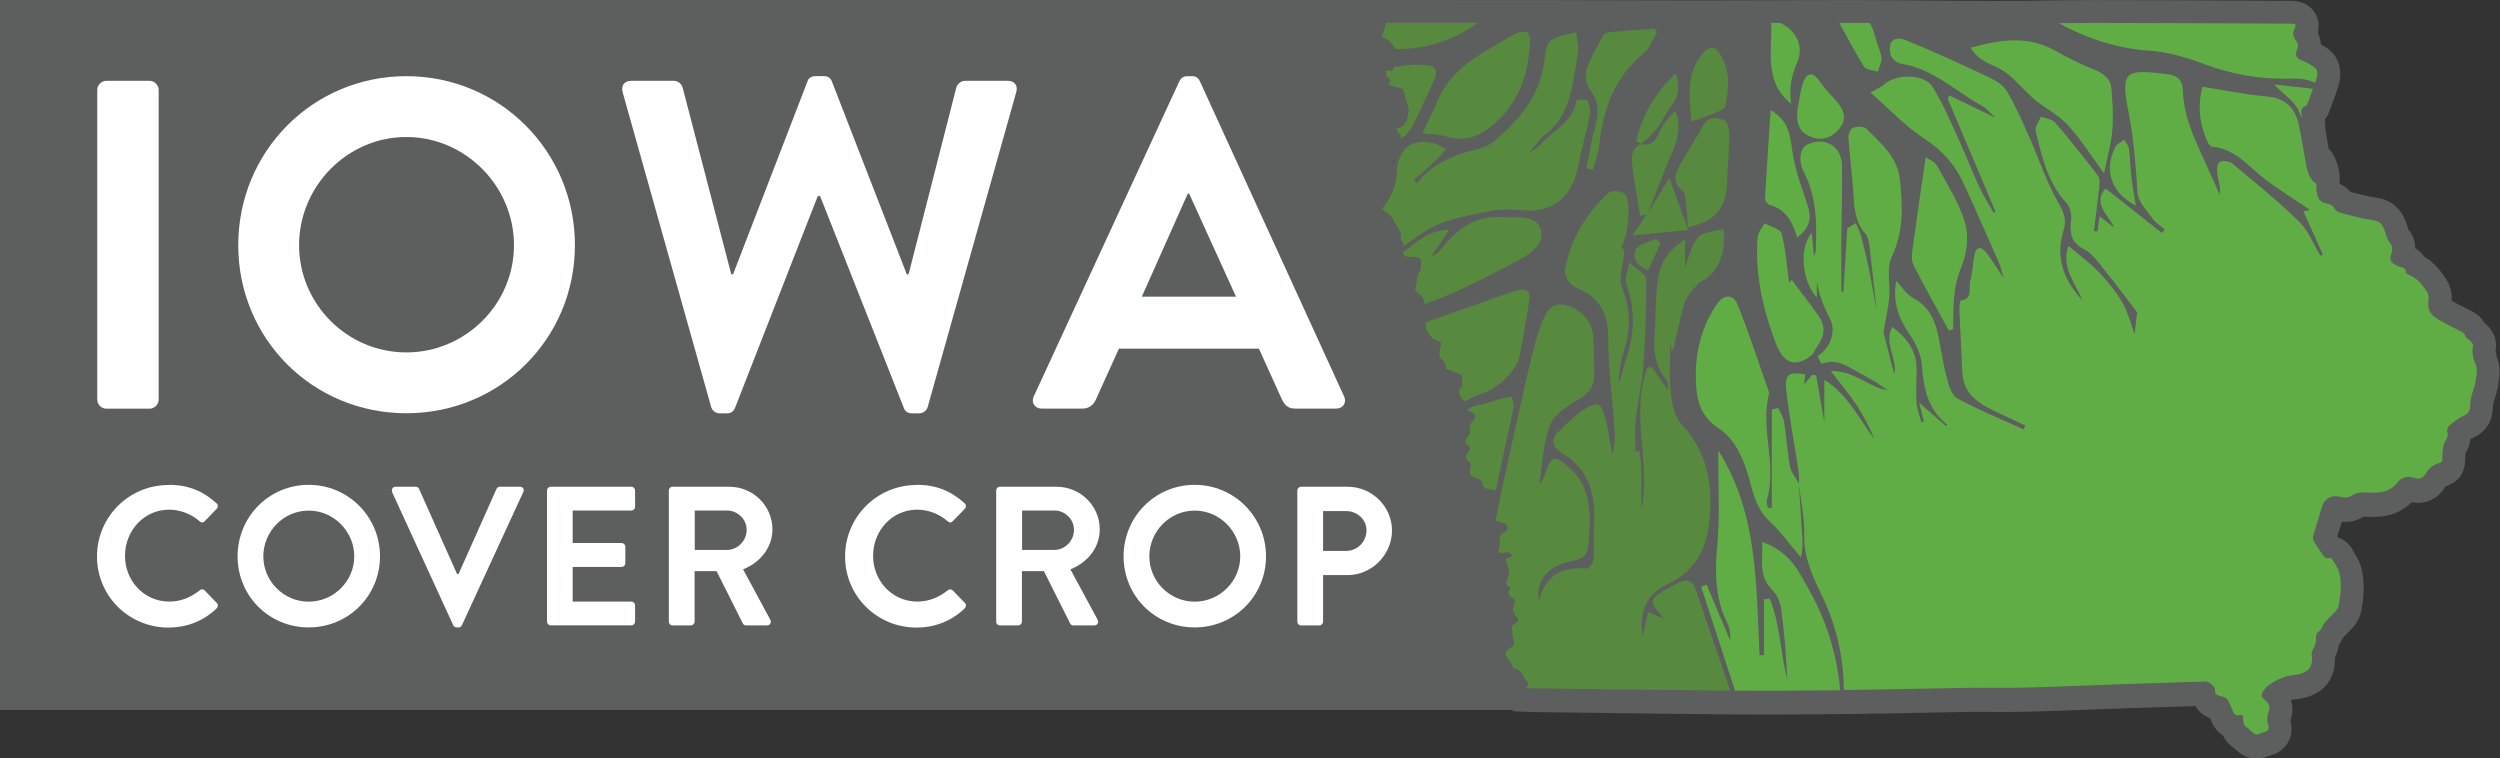
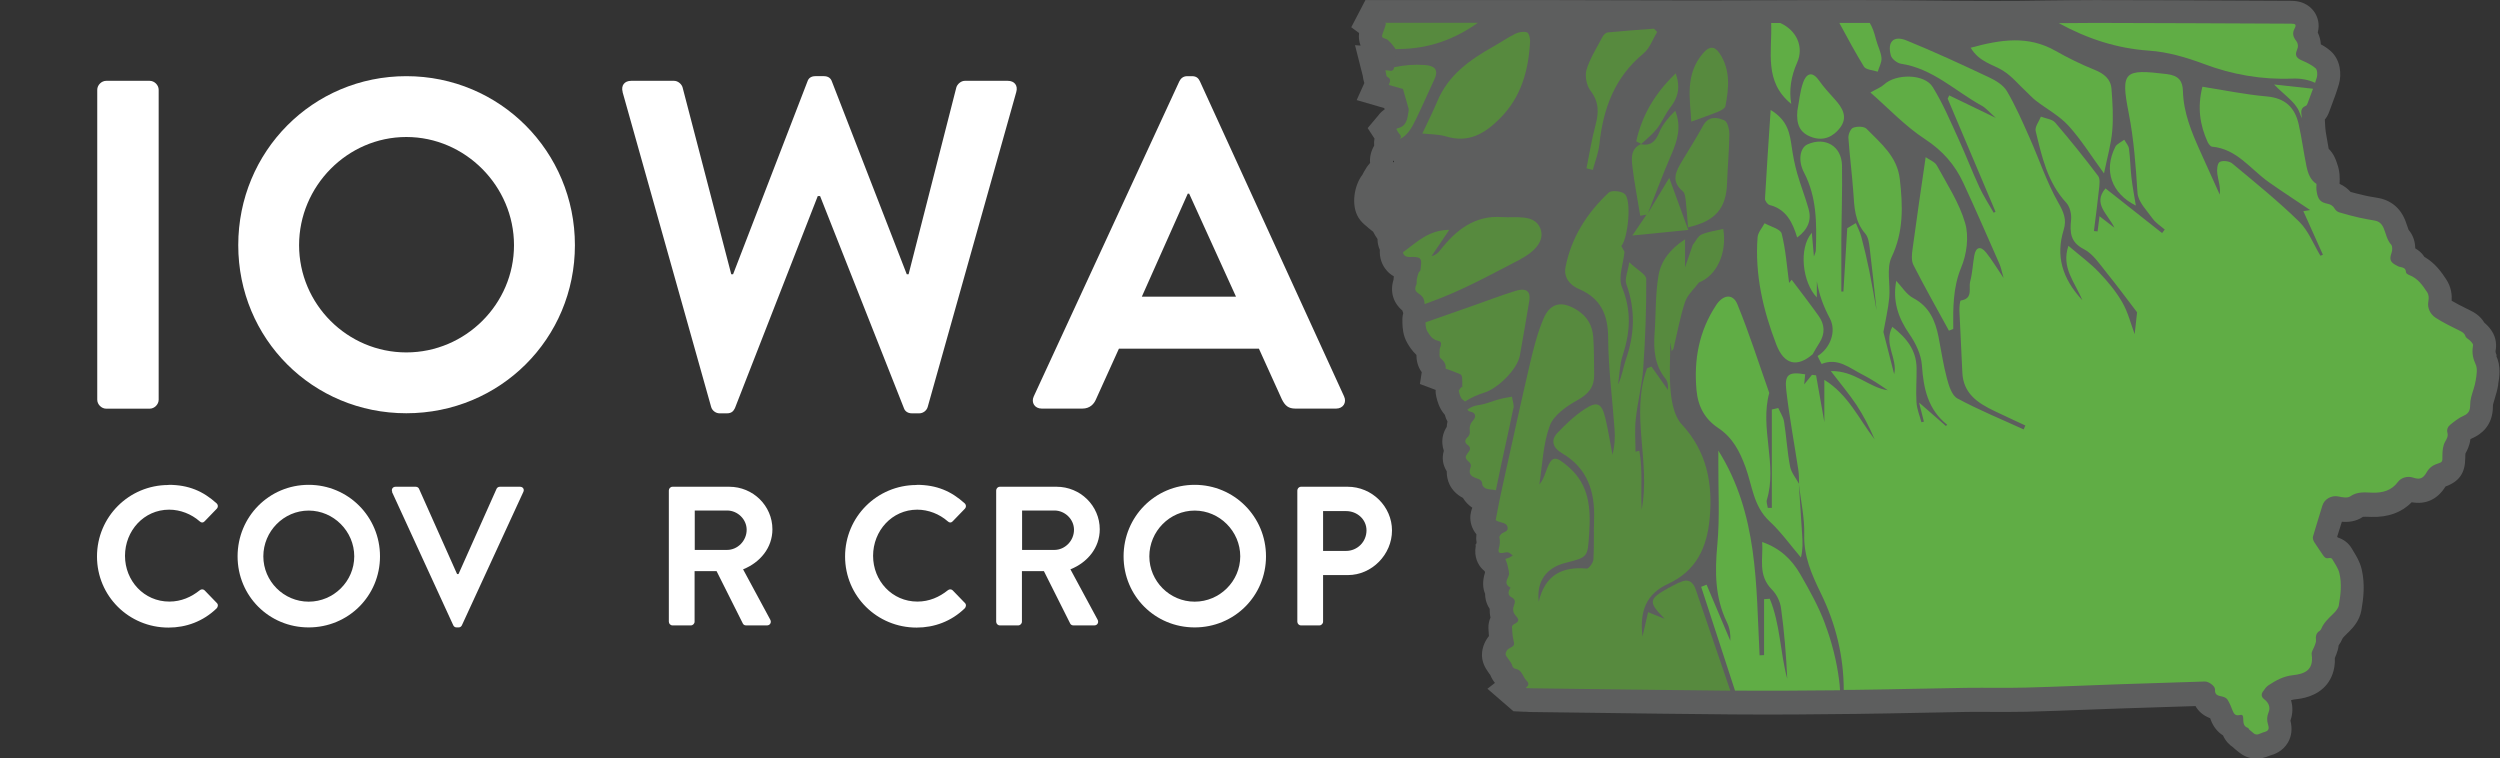
<svg xmlns="http://www.w3.org/2000/svg" id="a" viewBox="0 0 300 90.99">
  <rect x="0" y="0" width="300" height="90.99" fill="#333333" stroke="none" />
-   <polygon points="201.29 85.2 0 85.2 0 0 167.23 0 262.91 1.42 273.56 1.42 201.29 85.2" style="fill:#5d5e5e;" />
  <g>
    <path d="m299.61,42.65c-.17-.37-.15-.48-.14-.54.05-.29.19-1.17-.28-2.09-.28-.54-.65-.91-.85-1.1-.08-.07-.15-.14-.22-.2-.54-.9-1.32-1.28-1.7-1.47l-.4-.2c-.65-.32-1.26-.63-1.82-.96.04-.64-.02-1.62-.67-2.59-.49-.74-1.26-1.9-2.6-2.67-.24-.38-.6-.74-1.1-1.03-.01-.75-.23-1.56-.8-2.22-.04-.09-.1-.28-.15-.43-.07-.21-.15-.45-.25-.7-.78-1.97-2.32-2.52-3.17-2.68-.19-.03-.38-.07-.57-.1-.43-.07-.83-.14-1.2-.23-.59-.14-1.13-.27-1.62-.41-.32-.36-.75-.71-1.32-.97.03-.61.06-1.49-.31-2.46-.01-.03-.02-.07-.03-.1-.12-.35-.35-1.03-.97-1.65-.05-.36-.12-.7-.18-1.04-.06-.35-.12-.67-.17-.98-.05-.33-.07-.71-.09-1.11,0-.12-.01-.25-.02-.37.22-.27.39-.57.51-.9.09-.24.17-.47.26-.7.32-.85.65-1.73.92-2.65.35-1.19.19-2.94-1-3.98-.38-.33-.77-.59-1.17-.8-.03-.49-.15-.97-.37-1.42.28-1.05-.05-1.87-.31-2.31-.33-.55-1.14-1.49-2.87-1.49-2.06,0-4.13-.02-6.19-.03-5.68-.03-11.55-.06-17.33-.06-2.03,0-4.08.03-6.07.05-1.99.03-4.04.06-6.06.05-2.7,0-5.45-.03-8.11-.05-2.52-.02-5.12-.05-7.69-.05-3.68,0-7.42,0-11.03.02-2.9,0-5.8.02-8.7.02-3.16,0-6.33-.01-9.5-.02-2.59,0-5.18-.02-7.77-.02-4.63,0-9.26,0-13.9,0h-8.75s-1.7,3.26-1.7,3.26l.94.69c-.08.6.03,1.11.18,1.51l-.67-.05.94,3.71s0,.05.01.08c.02.16.07.44.17.76l-.92,2.04,3.31.96c.02.05.03.11.05.16-.26.17-.53.4-.77.73l-1.27,1.51.82,1.26c-.05.28-.07.56-.04.85-.35.6-.56,1.33-.49,2.08-.03.03-.06.06-.09.1-.28.32-.46.64-.57.83l-.04.06c-.08.13-.15.27-.22.41,0,0,0,0,0,.01-.98,1.25-1.4,3.66-.47,5.15.3.49.66.78.85.94l.03.02c.23.22.45.39.65.55.07.05.15.12.22.17.18.36.37.65.53.88,0,0,0,0,0,0,0,.44.09.89.28,1.3-.06.93.24,1.82.83,2.49.24.28.53.51.85.69-.02.16-.03.3-.04.42-.44,1.39-.05,2.75,1.06,3.68.03.11.07.21.11.32-.09.32-.12.65-.1.99,0,.07,0,.14,0,.21.02.55.06,1.48.58,2.37.18.31.52.9,1.1,1.44,0,.56.11,1.37.64,2.07l-.22,1.42,1.89.71c-.02.28.01.55.08.84.11.45.33,1.38,1.02,2.15.07.29.18.56.32.81-.05.21-.08.42-.09.63-.39.6-.57,1.28-.53,1.99.02.3.08.6.18.88-.25.86-.14,1.68.35,2.47-.01.55.1,1.08.33,1.57.33.69.87,1.23,1.61,1.62.29.49.7.89,1.13,1.18-.12.28-.19.58-.23.89-.08.83.18,1.64.72,2.3-.04.31-.04.63.02.96-.02.08-.04.16-.06.24l-.09.03.05.15c-.25,1.41.34,2.32.75,2.75.1.1.21.21.33.31.01.05.02.1.03.15-.34,1.06-.26,1.89.01,2.55,0,.25.03.51.09.76.09.37.25.73.46,1.04-.01.35.02.7.1,1.04-.17.39-.27.82-.25,1.31.01.29.03.6.06.92-.44.54-.74,1.22-.82,1.93-.13,1.18.48,2.02.7,2.34l.02.03c.09.14.18.27.26.36.15.38.35.7.56.96l-.9.7,3.12,2.7,1.26.06h.24c.18.02.31.03.43.03,2.35.03,4.71.06,7.06.09,5.65.08,11.5.15,17.25.2,5.04.04,10.09,0,14.8-.06,2.53-.03,5.09-.08,7.57-.13,1.94-.04,3.88-.08,5.82-.11,1.02-.02,2.07,0,3.09,0,1.31,0,2.66.01,4.01-.02,2.37-.06,4.77-.15,7.1-.24,1.38-.05,2.77-.11,4.15-.15,2.17-.07,4.34-.14,6.5-.21.86-.03,1.71-.05,2.57-.08.32.57.86,1.12,1.76,1.46.03.07.06.14.08.22.31.82.82,1.44,1.46,1.84.3.68.76,1.13,1.21,1.43.02.02.04.04.06.06.16.15.33.28.5.42l.11.09c.49.4,1.19.79,2.11.79.48,0,1.03-.11,1.63-.37.5-.13,1.56-.49,2.19-1.6.43-.76.52-1.64.28-2.6.29-.81.31-1.66.07-2.44.17-.06.34-.1.5-.11.65-.07,2.61-.27,3.84-1.85.47-.61.98-1.62.92-3.11.06-.13.12-.28.18-.45l.02-.06c.08-.21.21-.56.26-1.02.18-.24.34-.51.45-.79.05-.12.4-.46.62-.68l.16-.15c.54-.53,1.28-1.37,1.49-2.55.27-1.53.45-3.18.04-4.94-.21-.9-.65-1.61-.97-2.13-.07-.11-.14-.23-.2-.34-.41-.71-1.03-1.14-1.7-1.35,0-.01-.01-.02-.02-.03-.02-.02-.03-.05-.05-.07.1-.33.21-.67.32-1.02.08-.26.16-.51.24-.77.74.06,1.68,0,2.53-.59.14-.02.44,0,.67,0,.12,0,.23,0,.35.01,2,.06,3.63-.53,4.83-1.76,1.69.31,3.11-.35,4.06-1.89,1.65-.59,2.36-1.63,2.37-3.41v-.15c0-.23.02-.35.03-.42.21-.37.5-.94.58-1.68.1-.07.2-.13.28-.16.92-.4,2.45-1.43,2.43-3.85,0-.02,0-.1.03-.23.05-.19.11-.4.18-.62.15-.49.32-1.04.42-1.67v-.09c.15-.85.35-2.13-.23-3.4Z" style="fill:#5d5e5e;" />
    <path d="m183.04,82.59c.46-.36.41-.59.09-.91-.28-.28-.41-.69-.65-1.01-.13-.17-.36-.32-.56-.36-.34-.06-.44-.24-.53-.54-.08-.26-.31-.46-.45-.7-.12-.19-.32-.4-.3-.58.02-.22.19-.52.38-.62.72-.4.71-.37.55-1.12-.1-.49-.14-1-.16-1.51,0-.11.16-.27.28-.33.55-.28.61-.51.2-.96-.34-.37-.42-.78-.25-1.25.16-.42.22-.74-.31-1.02-.43-.22-.41-.68-.09-1.13-.72-.37-.51-.82-.24-1.41.16-.34-.05-.86-.13-1.29-.04-.24-.16-.48-.26-.75.2-.06.34-.09.46-.15.15-.08.3-.18.44-.27-.17-.12-.33-.28-.52-.35-.15-.05-.35-.01-.52.02-.6.12-.78,0-.62-.58.12-.43.14-.82.05-1.26-.03-.14.19-.4.36-.51.27-.17.67-.2.63-.64-.04-.4-.36-.53-.71-.63-.26-.07-.55-.15-.75-.31-.2-.17-.39-.45,0-.66.26-.14.25-.31.23-.6-.04-.56.03-1.14.13-1.69.07-.4-.09-.64-.59-.69-.31-.03-.63-.04-.91-.16-.19-.08-.42-.32-.42-.5-.02-.49-.35-.61-.69-.72-.8-.27-.97-.62-.69-1.38.05-.14-.02-.39-.13-.5-.61-.56-.62-.63-.09-1.33.21-.28.16-.57-.13-.77-.44-.3-.37-.64-.04-.94.27-.24.31-.5.27-.83-.06-.47.1-.88.43-1.23.39-.41.25-.89-.31-1-.33-.06-.44-.21-.46-.51-.03-.38-.12-.68-.51-.94-.27-.18-.39-.65-.48-1.02-.03-.14.21-.35.33-.53.03.04.05.08.08.11,0-.39.02-.79-.01-1.18-.01-.15-.1-.38-.22-.44-.55-.24-1.12-.44-1.77-.68.07-.47-.14-.87-.61-1.24-.19-.15-.1-.68-.1-1.03,0-.18.12-.36.15-.55.05-.3-.03-.46-.39-.53-.63-.12-.97-.68-1.26-1.16-.22-.37-.19-.9-.22-1.36,0-.14.13-.31.24-.43.38-.42.37-.59-.02-.98-.16-.16-.34-.38-.35-.58-.02-.54-.3-.88-.7-1.14-.42-.27-.51-.56-.3-1.01.1-.21.04-.49.08-.73.05-.26.12-.51.21-.76.05-.12.22-.22.23-.33.03-.45.19-1.03-.03-1.33-.18-.25-.81-.25-1.23-.23-.56.02-.93-.27-.83-.83.07-.42.13-.82-.22-1.16-.04-.04-.08-.14-.06-.19.22-.93-.57-1.5-.87-2.23-.23-.57-.93-.95-1.42-1.41-.14-.13-.31-.24-.41-.39-.26-.42-.02-1.62.31-1.99.18-.2.28-.47.42-.71.09-.16.18-.33.3-.46.16-.18.46-.31.51-.5.12-.53.45-1.02.27-1.63-.06-.19.11-.55.29-.69.41-.32.53-.65.29-1.12-.15-.28-.13-.53.13-.74.28-.22.27-.44.03-.7-.15-.16-.24-.36-.35-.53.06-.07.08-.12.1-.12,1.15-.23,1.22-1.17,1.36-2.06.02-.1.03-.22,0-.31-.23-.83-.47-1.65-.67-2.35-.59-.17-1.13-.33-1.71-.49.22-.48.26-.76-.18-.97-.15-.07-.14-.48-.22-.79.23.02.35,0,.46.04.39.11.55-.09.6-.43.09-.63.21-1.27.23-1.9,0-.22-.22-.46-.37-.66-.17-.23-.36-.44-.57-.63-.12-.11-.28-.19-.43-.23-.35-.09-.39-.26-.26-.57.16-.4.27-.81.41-1.22-.04-.03-.09-.06-.13-.09.19,0,.38,0,.57,0,6.58,0,13.16,0,19.74,0,5.76,0,11.51.04,17.27.04,6.58,0,13.15-.05,19.73-.04,5.27,0,10.53.1,15.8.11,4.04,0,8.08-.11,12.12-.11,7.84,0,15.68.05,23.52.09.52,0,.65.13.4.58-.31.57-.18,1,.18,1.47.26.33.27.72.1,1.13-.26.61-.06.94.55,1.21.59.26,1.21.53,1.68.95.22.19.26.77.16,1.11-.32,1.08-.74,2.13-1.12,3.19-.03.09-.12.2-.2.23-.61.24-.55.72-.48,1.22.02.15,0,.31,0,.46.04.6.06,1.21.14,1.8.12.86.33,1.7.42,2.56.04.41.19.71.51.89.38.21.44.55.57.92.31.81,0,1.63.14,2.45.15.89.39,1.28,1.3,1.46.39.08.65.24.86.59.11.19.33.37.54.44.78.24,1.58.44,2.38.63.62.14,1.26.24,1.89.36.57.1.88.44,1.1.98.26.64.37,1.35.87,1.91.17.19.16.68.05.97-.28.78-.18,1.14.59,1.52.11.05.21.13.33.16.39.09.8.11.81.68,0,.11.24.26.4.32.99.37,1.56,1.18,2.11,2.01.24.36.25.73.17,1.17-.14.8.24,1.52.89,1.95.91.6,1.91,1.07,2.9,1.56.31.15.54.28.66.64.07.21.37.35.55.53.13.12.26.25.34.41.05.1.03.24,0,.36-.13.76.03,1.42.36,2.14.24.53.11,1.28.01,1.91-.11.69-.38,1.36-.55,2.04-.08.3-.12.62-.12.93,0,.6-.15,1.02-.78,1.29-.58.25-1.1.67-1.6,1.07-.28.22-.46.56-.35.96.11.42-.05.71-.27,1.08-.26.47-.32,1.09-.33,1.65,0,.78.05.79-.66,1.02-.55.18-.95.51-1.24,1.02-.43.75-.81.88-1.63.62-.64-.21-1.41,0-1.8.51-.78,1.05-1.84,1.34-3.08,1.3-.9-.03-1.81-.15-2.66.45-.32.22-.94.11-1.4.01-.84-.18-1.7.29-1.94,1.11-.36,1.23-.77,2.45-1.12,3.69-.06.19.03.47.14.66.31.51.68.99,1,1.49.19.29.36.54.77.44.12-.03.34,0,.38.09.32.56.74,1.12.88,1.73.3,1.27.15,2.57-.07,3.84-.07.38-.4.75-.69,1.04-.55.54-1.13,1.05-1.42,1.79-.04.09-.11.19-.19.24-.44.27-.48.66-.44,1.13.02.21-.09.44-.16.65-.12.35-.4.73-.36,1.05.28,1.94-.93,2.35-2.24,2.49-1.14.12-2.07.62-2.97,1.23-.26.17-.45.47-.64.74-.25.36-.17.67.18.94.53.41.74.97.5,1.54-.21.49-.23.95-.07,1.46.18.6.05.8-.56.95-.38.09-.75.46-1.17.11-.18-.15-.35-.29-.52-.44-.06-.06-.09-.18-.15-.2-.64-.21-.54-.77-.58-1.24-.03-.3-.16-.37-.4-.31-.47.13-.7-.09-.86-.51-.17-.45-.36-.91-.61-1.32-.11-.19-.39-.33-.62-.38-.47-.11-.92-.14-.89-.84.02-.43-.77-.98-1.21-.97-3.43.11-6.85.21-10.28.33-3.74.13-7.48.3-11.22.4-2.36.06-4.72,0-7.07.03-4.46.07-8.92.19-13.38.24-4.92.05-9.83.09-14.75.06-8.1-.06-16.2-.19-24.3-.29-.14,0-.28-.01-.57-.03Z" style="fill:#5d5e5e;" />
    <g>
      <path d="m223.5,2.75c.29,0,.58,0,.87,0-.71-1.11-1.87-1.36-4.31-1.22.23.41.45.82.67,1.22.93,0,1.85,0,2.78,0Z" style="fill:none;" />
      <path d="m212.53,2.41c0,.12.01.24.02.36.36,0,.73,0,1.09,0-.34-.15-.71-.28-1.11-.36Z" style="fill:none;" />
      <path d="m179.64,61.58c.03-.07.04-.14.04-.23-.02.08-.03.15-.04.23Z" style="fill:none;" />
      <path d="m177.35,2.74c-3.53,0-7.06,0-10.59,0h-.57s.09.06.13.09c-.13.41-.24.82-.41,1.22-.13.31-.08.48.26.57.15.04.32.12.43.23.21.19.4.4.57.63.1.13.22.28.3.42.18,0,.36-.02.54-.02,3.6-.06,6.58-1.2,9.33-3.14Z" style="fill:#578a3e;" />
      <path d="m169.86,14.42c.79-1.63,1.52-3.29,2.28-4.93.56-1.21-.1-1.61-1.16-1.69-1.25-.09-2.49.01-3.68.27-.05.32-.22.51-.59.4-.11-.03-.23-.02-.46-.04.08.31.07.71.22.79.44.22.4.49.18.97.58.17,1.12.32,1.71.49.2.7.44,1.53.67,2.35.03.1.01.21,0,.31-.14.89-.21,1.83-1.36,2.06-.03,0-.05.05-.1.12.11.17.2.37.35.53.22.23.25.44.04.64.89-.39,1.43-1.3,1.9-2.28Z" style="fill:#578a3e;" />
      <path d="m167.18,19.28s0,.03,0,.04c.02.07.03.13.04.19.01-.06.03-.11.04-.17-.03-.02-.06-.05-.09-.07Z" />
      <path d="m264.42,7.66c3.46,1.3,7.01,1.92,10.66,1.77,1.06-.04,1.97.15,2.73.51.07-.22.14-.43.21-.65.1-.34.06-.92-.16-1.11-.48-.41-1.09-.69-1.68-.95-.61-.27-.81-.6-.55-1.21.18-.41.16-.8-.1-1.13-.36-.47-.48-.9-.18-1.47.24-.45.12-.58-.4-.58-7.84-.03-15.68-.08-23.52-.09-1.46,0-2.91.01-4.37.03,3.41,1.86,6.92,3.03,10.85,3.3,2.2.15,4.43.8,6.52,1.58Z" style="fill:#60ad45;" />
      <path d="m275.87,13.32c.12.28.23.56.33.86,0-.08,0-.17,0-.25-.08-.5-.13-.98.48-1.22.09-.03.17-.14.2-.23.22-.61.46-1.22.68-1.83-1.42-.15-2.98-.32-4.67-.51,1.21,1.25,2.48,2.05,2.98,3.18Z" style="fill:#60ad45;" />
      <path d="m220.72,2.75c1,1.85,1.93,3.58,2.95,5.24.24.39,1.09.42,1.66.61.16-.55.5-1.12.45-1.65-.07-.74-.46-1.45-.65-2.19-.22-.86-.45-1.52-.76-2.01-.29,0-.58,0-.87,0-.93,0-1.85,0-2.78,0Z" style="fill:#60ad45;" />
      <path d="m256.3,24.66c-.18-1.12-.4-2.25-.53-3.38-.13-1.14-.14-2.3-.29-3.43-.05-.38-.37-.72-.57-1.08-.36.28-.88.48-1.07.85-1.44,2.85-.45,5.59,2.46,7.05Z" style="fill:#60ad45;" />
      <path d="m217.47,16.48c1.39.46,2.5-.08,3.31-1.11,1.02-1.31.32-2.44-.63-3.48-.66-.73-1.33-1.46-1.89-2.26-.85-1.19-1.53-.73-1.88.26-.39,1.09-.48,2.28-.7,3.43-.12,1.52.22,2.64,1.8,3.16Z" style="fill:#60ad45;" />
      <path d="m214.95,12.47q-.42-2.43.71-4.97c.82-1.84-.03-3.84-2.03-4.74-.36,0-.73,0-1.09,0,.13,3.48-.9,7.02,2.41,9.71Z" style="fill:#60ad45;" />
      <path d="m240.39,8.5c1.01.63,1.8,1.6,2.68,2.42.41.38.78.8,1.21,1.14,1.32,1.02,2.85,1.83,3.95,3.04,1.52,1.67,2.72,3.63,4.25,5.71.39-1.91.85-3.49.99-5.1.14-1.67.04-3.36-.09-5.04-.09-1.21-.92-1.84-2.05-2.3-1.62-.65-3.19-1.43-4.71-2.29-3.24-1.83-6.5-1.35-10.14-.35,1.04,1.73,2.65,1.98,3.9,2.76Z" style="fill:#60ad45;" />
      <path d="m214.69,33.95c-.26-1.95-.4-3.98-.89-5.92-.14-.55-1.34-.84-2.05-1.24-.29.56-.79,1.1-.84,1.68-.34,4.47.66,8.75,2.25,12.88.94,2.43,2.5,2.76,4.36,1.16.27-.46.52-.93.81-1.37.71-1.11.64-2.21-.1-3.24-1.06-1.49-2.18-2.93-3.23-4.33-.11.14-.29.36-.32.39Z" style="fill:#60ad45;" />
      <path d="m212.35,24.6c2,.5,2.77,2.1,3.31,3.9,1.3-.96,1.75-2.08,1.37-3.43-.4-1.43-.95-2.81-1.36-4.24-.29-1.02-.5-2.06-.65-3.11-.24-1.62-.42-3.24-2.54-4.52-.25,3.8-.49,7.23-.68,10.65-.01.24.3.68.54.74Z" style="fill:#60ad45;" />
      <path d="m197.74,25.61c.94-2.36,1.81-4.75,2.83-7.08.72-1.67,1.23-3.3.46-5.24-.8.79-1.52,1.63-1.92,2.6-.44,1.07-1,1.65-2.2,1.42.01-.01.03-.03.04-.04-1.3.57-1.18,1.75-1.05,2.8.23,1.91.6,3.8.93,5.82.06-.01.41-.07.75-.13-.52.77-1.05,1.54-1.7,2.5,2.45-.24,4.36-.44,6.71-.67-.86-2.35-1.58-4.33-2.28-6.24-.91,1.51-1.74,2.88-2.57,4.25Z" style="fill:#578a3e;" />
      <path d="m207.53,16.17c0-.6-.21-1.55-.6-1.72-.86-.39-1.91-.56-2.56.63-.79,1.44-1.67,2.83-2.52,4.24-.74,1.23-1.38,2.42.09,3.64.27.23.31.8.36,1.22.12,1.03.18,2.06.26,3.1,3.29-.74,4.59-2.26,4.69-5.35.06-1.92.25-3.84.27-5.76Z" style="fill:#578a3e;" />
      <path d="m183.25,3.89c-.41-.14-.98-.05-1.39.15-.93.46-1.79,1.06-2.7,1.57-2.81,1.58-5.36,3.4-6.67,6.52-.55,1.3-1.18,2.55-1.81,3.89.91.1,1.92.08,2.84.35,2.69.81,4.61-.3,6.44-2.13,2.59-2.58,3.46-5.77,3.65-9.26.02-.38-.14-1.02-.37-1.1Z" style="fill:#578a3e;" />
      <path d="m206.21,13.39c.32-.13.79-.39.84-.65.42-2.17.63-4.35-.7-6.34-.63-.94-1.27-.84-1.97-.03-2.24,2.59-1.55,5.58-1.43,8.23,1.19-.44,2.24-.79,3.26-1.21Z" style="fill:#578a3e;" />
      <path d="m297.1,43.78c-.33-.72-.48-1.38-.36-2.14.02-.12.04-.27,0-.36-.08-.15-.21-.28-.34-.41-.18-.18-.48-.31-.55-.53-.12-.36-.36-.49-.66-.64-.98-.49-1.98-.96-2.9-1.56-.65-.42-1.03-1.15-.89-1.95.08-.45.07-.82-.17-1.17-.55-.83-1.12-1.63-2.11-2.01-.16-.06-.4-.21-.4-.32-.01-.57-.42-.59-.81-.68-.12-.03-.22-.1-.33-.16-.77-.38-.87-.74-.59-1.52.1-.29.12-.78-.05-.97-.5-.56-.61-1.26-.87-1.91-.22-.54-.53-.88-1.1-.98-.63-.12-1.27-.21-1.89-.36-.8-.18-1.59-.39-2.38-.63-.21-.06-.43-.25-.54-.44-.2-.34-.46-.51-.86-.59-.91-.18-1.15-.57-1.3-1.46-.05-.31-.04-.61-.02-.92-.71-.44-1.02-1.23-1.2-2.1-.34-1.67-.56-3.36-.93-5.02-.45-2.04-1.62-3.19-3.87-3.38-2.55-.22-5.07-.75-7.69-1.16-.62,2.46-.31,4.57.62,6.62.11.23.34.55.53.57,3,.27,4.63,2.72,6.83,4.27,1.68,1.18,3.41,2.3,4.95,3.34-.06,0-.42.07-.82.13.79,1.76,1.57,3.5,2.35,5.23-.1.04-.2.08-.3.12-.83-1.38-1.44-3-2.55-4.09-2.54-2.48-5.31-4.72-8.04-6.99-.34-.28-1.15-.38-1.5-.17-.29.18-.35.96-.28,1.44.11.8.41,1.57.29,2.48-.78-1.74-1.56-3.47-2.35-5.21-1.04-2.31-2-4.63-2.07-7.22-.03-1.21-.51-1.87-1.95-2.04-5.06-.61-5.55-.38-4.56,4.66.63,3.2.85,6.37,1.06,9.6.07,1.07,1.12,2.11,1.82,3.09.37.52.96.88,1.45,1.31-.11.14-.21.28-.32.42-2.26-1.78-4.51-3.56-6.79-5.36-1.58,1.84.29,3.08,1.07,4.72-.65-.5-1.11-.86-1.79-1.38-.1.8-.17,1.31-.23,1.82-.15-.01-.29-.03-.44-.04.21-1.71.44-3.41.62-5.12.05-.5.14-1.16-.12-1.5-1.65-2.18-3.36-4.32-5.15-6.4-.36-.42-1.13-.48-1.71-.71-.23.58-.75,1.23-.63,1.72.74,3.07,1.41,6.17,3.68,8.62.43.47.64,1.37.57,2.04-.15,1.52-.11,2.68,1.55,3.53,1.09.56,1.88,1.79,2.7,2.8,1.34,1.65,2.59,3.37,3.67,4.77-.11.96-.21,1.84-.29,2.62-.44-1.16-.78-2.59-1.48-3.81-.76-1.32-1.76-2.52-2.82-3.63-1.04-1.09-2.28-1.99-3.65-3.16-.89,2.65.77,4.32,1.67,6.53-2.45-2.65-3.2-5.35-2.24-8.44.39-1.26,0-2.13-.65-3.28-1.39-2.46-2.29-5.19-3.44-7.78-.84-1.89-1.67-3.81-2.72-5.59-.43-.73-1.34-1.28-2.15-1.66-3.27-1.54-6.55-3.06-9.89-4.42-1.56-.64-2.33.15-1.89,1.79.11.42.76.93,1.22,1,3.81.57,6.5,3.28,9.68,5.03.53.29.94.8,1.7,1.47-2.13-1.03-3.86-1.86-5.59-2.7-.06.13-.13.26-.19.39,1.91,4.52,3.83,9.04,5.74,13.56-.07.05-.14.09-.21.14-.58-1.02-1.23-2.01-1.72-3.07-.87-1.88-1.61-3.82-2.47-5.7-.98-2.14-1.9-4.33-3.13-6.32-.98-1.61-4.42-1.63-5.84-.31-.38.35-.9.54-1.64.96,2.18,1.91,4.18,4.05,6.57,5.61,2.09,1.37,3.56,3.05,4.57,5.22,1.5,3.23,2.91,6.49,4.35,9.75.17.39.25.82.49,1.68-.87-1.28-1.42-2.22-2.1-3.06-.66-.81-1.23-.68-1.42.39-.18,1.03-.22,2.09-.49,3.09-.21.79.4,2.05-1.12,2.28-.12.02-.18.81-.17,1.24.1,2.46.25,4.92.35,7.38.1,2.54,1.85,3.69,3.85,4.64,1.23.59,2.47,1.16,3.71,1.74-.07.16-.13.31-.2.47-2.67-1.22-5.39-2.33-7.96-3.72-.66-.36-1.02-1.53-1.25-2.4-.44-1.64-.68-3.33-1.01-5-.39-1.94-1.1-3.62-3.03-4.64-.82-.43-1.37-1.36-2.04-2.07-.45,2.36.2,4.41,1.57,6.38.76,1.09,1.42,2.47,1.51,3.76.19,2.79.72,5.3,3.03,7.13-.05.05-.1.1-.15.15-1.02-.89-2.04-1.78-3.22-2.81.19.77.39,1.53.58,2.29-.1.02-.2.05-.3.07-.21-.79-.54-1.57-.59-2.37-.09-1.37.03-2.74.01-4.12-.02-2.16-1.21-3.64-2.91-4.96-1.09,2.08.67,3.77.22,5.68-.43-1.69-.86-3.37-1.29-5.06.24-1.37.57-2.73.7-4.11.15-1.63-.36-3.51.28-4.87,1.47-3.09,1.35-6.15.99-9.36-.31-2.73-2.28-4.29-3.99-6.04-.3-.31-1.14-.31-1.61-.13-.31.11-.6.81-.57,1.22.15,2.18.44,4.35.59,6.53.12,1.77.16,3.5,1.43,4.95.36.41.46,1.11.53,1.7.31,2.51.56,5.02.83,7.53-.29-1.59-.55-3.18-.87-4.75-.28-1.38-.61-2.76-.97-4.12-.15-.56-.43-1.08-.65-1.62-.34.21-.69.42-1.03.62-.15,2.53-.31,5.06-.46,7.59-.08,0-.17,0-.25,0,0-2.02-.01-4.04,0-6.06.02-3.02.13-6.04.08-9.06-.04-2.32-2.01-3.48-4.13-2.54-.93.41-1.17,1.97-.43,3.38,1.54,2.94,1.53,6.11,1.42,9.3,0,.26-.15.52-.23.78-.07-.85-.15-1.69-.25-2.85-1.61,1.86-1.13,5.97.6,7.76v-1.95c.26,1.58.79,3.02,1.56,4.46.85,1.6,0,3.63-1.47,4.52.17.34.46.96.49.95,1.95-.79,3.36.51,4.88,1.27,1.06.54,2.07,1.2,3.05,1.89-2.27-.32-3.96-2.37-6.83-2.3,1.2,1.57,2.21,2.76,3.07,4.05.86,1.3,1.57,2.7,2.19,4.15-1.89-2.44-3.17-5.38-6.04-7.15v5.06c-.3-1.69-.64-3.64-.99-5.6-.16-.02-.33-.04-.49-.06-.31.38-.62.77-.94,1.15.04-.38.08-.79.12-1.21-2-.34-2.5,0-2.26,1.98.37,3.2.97,6.38,1.45,9.57.08.53.06,1.07.08,1.6-.37-.69-.94-1.35-1.08-2.08-.34-1.77-.44-3.59-.72-5.38-.09-.57-.46-1.1-.7-1.65-.26.06-.51.12-.77.18v11.8c-.16,0-.33,0-.49,0-.04-.32-.19-.67-.11-.95,1.29-4.26-.87-8.59.29-12.84-1.26-3.56-2.4-7.17-3.83-10.65-.54-1.31-1.72-1.14-2.54.11-2.05,3.11-2.69,6.5-2.36,10.2.18,2.01,1.03,3.49,2.58,4.53,1.77,1.17,2.61,2.83,3.31,4.74.8,2.19.94,4.66,2.84,6.44,1.41,1.31,2.55,2.91,3.8,4.38.25-1,.2-1.85.15-2.71-.13-2.04-.27-4.08-.4-6.12.24,2.03.7,4.07.65,6.1-.07,2.6.89,4.76,1.98,7,1.83,3.73,2.75,7.62,2.76,11.62.46,0,.93,0,1.39-.01,4.46-.05,8.92-.18,13.38-.24,2.36-.03,4.72.03,7.07-.03,3.74-.1,7.48-.27,11.22-.4,3.43-.12,6.85-.22,10.28-.33.44-.01,1.24.54,1.21.97-.04.7.41.73.89.84.23.05.5.19.62.38.25.41.44.87.61,1.32.16.42.39.63.86.51.24-.06.37,0,.4.31.04.47-.06,1.03.58,1.24.07.02.09.15.15.2.17.15.35.3.52.44.42.35.79-.01,1.17-.11.61-.15.75-.35.56-.95-.16-.51-.13-.97.07-1.46.24-.57.03-1.13-.5-1.54-.35-.27-.43-.58-.18-.94.19-.27.38-.56.64-.74.9-.6,1.83-1.11,2.97-1.23,1.31-.14,2.53-.55,2.24-2.49-.05-.33.24-.7.36-1.05.07-.21.18-.44.16-.65-.05-.47,0-.86.44-1.13.08-.05.15-.15.19-.24.3-.74.87-1.25,1.42-1.79.3-.29.63-.66.69-1.04.22-1.27.37-2.57.07-3.84-.14-.61-.56-1.17-.88-1.73-.05-.08-.27-.12-.38-.09-.41.1-.58-.15-.77-.44-.32-.5-.69-.98-1-1.49-.11-.19-.2-.47-.14-.66.35-1.24.76-2.45,1.12-3.69.24-.81,1.1-1.29,1.94-1.11.46.1,1.08.21,1.4-.01.85-.6,1.75-.48,2.66-.45,1.24.04,2.31-.25,3.08-1.3.39-.52,1.16-.72,1.8-.51.81.27,1.2.13,1.63-.62.29-.51.69-.84,1.24-1.02.71-.23.66-.24.66-1.02,0-.56.06-1.19.33-1.65.21-.37.38-.66.27-1.08-.11-.4.07-.74.35-.96.5-.4,1.02-.82,1.6-1.07.63-.27.78-.69.78-1.29,0-.31.04-.63.12-.93.17-.68.45-1.35.55-2.04.1-.63.23-1.38-.01-1.91Z" style="fill:#60ad45;" />
      <path d="m197.24,6.39c.74-.61,1.09-1.69,1.62-2.56-.13-.13-.26-.26-.39-.39-1.84.14-3.69.27-5.53.45-.22.02-.5.26-.61.48-.69,1.31-1.51,2.58-1.94,3.97-.23.75-.01,1.91.46,2.53,1.04,1.35,1.02,2.63.61,4.15-.46,1.7-.73,3.45-1.08,5.18.25.06.51.13.76.19.27-1.03.68-2.05.79-3.09.45-4.29,1.84-8.06,5.31-10.9Z" style="fill:#578a3e;" />
-       <path d="m196.32,29.9c-.55,1.04.12,2.05,1.46,2.54.51-1.1.99-2.15,1.47-3.2-.16-.2-.32-.39-.48-.59-.85.4-2.1.59-2.45,1.25Z" style="fill:#578a3e;" />
      <path d="m182.39,42.62c.39-2.16.76-4.33,1.12-6.5.23-1.38-.61-1.53-1.59-1.23-1.73.53-3.42,1.18-5.13,1.78-1.91.67-3.82,1.34-5.73,2.01.01.37.04.75.2,1.04.28.48.63,1.04,1.26,1.16.35.07.44.24.39.53-.03.19-.15.37-.15.55,0,.36-.09.88.1,1.03.47.37.68.77.61,1.24.64.24,1.21.43,1.77.68.12.05.21.28.22.44.03.39.01.79.01,1.18-.03-.04-.05-.08-.08-.11-.12.18-.37.39-.33.53.09.37.21.84.48,1.02.1.07.19.14.25.22.72-.47,1.54-.83,2.34-1.08,1.59-.49,3.95-2.76,4.26-4.47Z" style="fill:#578a3e;" />
      <path d="m196.96,17.27c.63-.6,1.33-1.14,1.86-1.81.62-.8,1.01-1.78,1.63-2.58.9-1.16,1.23-2.35.64-4.08-2.51,2.4-4.03,5.02-4.74,8.13-.01.06.39.22.6.34Z" style="fill:#578a3e;" />
      <path d="m201.47,69.91c-.44.23-.89.44-1.32.68-2.32,1.31-2.38,1.64-.39,3.67-.81-.32-1.32-.53-1.99-.8-.23,1.01-.43,1.89-.67,2.94-.38-3.07.47-5.14,3.04-6.32,3.46-1.59,4.7-4.42,5.02-7.87.39-4.2-.33-8.04-3.37-11.31-.84-.9-1.16-2.48-1.3-3.79-.21-2.01-.06-4.06-.06-6.07.04.29.1.64.17,1.1.13-.18.21-.24.22-.32.45-1.86.78-3.76,1.38-5.57.29-.87,1.09-1.57,1.67-2.35,2.11-.82,3.4-3.51,2.92-6.43-.88.21-1.8.32-2.6.67-.45.2-.71.82-1.06,1.25-.3.89-.61,1.77-.93,2.7v-3.37c-1.8,1.16-2.87,2.6-3.17,4.28-.4,2.29-.31,4.67-.48,7-.14,1.97.01,3.84,1.32,5.46.27.33.32.84.28,1.33-.66-.93-1.31-1.86-1.97-2.8-.18.07-.35.13-.53.2-2.03,5.54.45,11.29-.65,16.97-.13-2.41.15-4.79-.28-7.06-.15.03-.31.07-.46.1,0-1.3-.11-2.62.03-3.91.22-2.05.75-4.07.9-6.13.25-3.55.38-7.12.36-10.68,0-.54-1.06-1.08-2.04-2.01-.18,1.18-.57,2.01-.35,2.62,1.11,3.05,1,6.02-.05,9.04-.34.97-.46,2.01-.94,3,.17-1.16.19-2.38.55-3.48.91-2.76,1.08-5.36-.08-8.18-.49-1.17.16-2.82.3-4.25-.13-.23-.25-.47-.38-.7.81-.95,1.25-5.43.42-6.23-.38-.37-1.6-.49-1.93-.18-2.62,2.45-4.5,5.4-5.19,8.96-.23,1.19.49,2.14,1.61,2.61,2.61,1.11,3.5,3.06,3.51,5.87.02,3.67.51,7.33.77,11,.07,1,.01,2.02-.25,3.03-.28-1.47-.51-2.95-.86-4.41-.43-1.79-.97-2.07-2.49-1.07-1.2.79-2.27,1.81-3.26,2.85-.89.94-.46,1.85.53,2.42,3.09,1.8,3.99,4.62,3.87,7.98-.06,1.6.02,3.2-.08,4.79-.03.4-.56,1.11-.8,1.09-3.01-.28-5.03.83-5.76,3.98-.3-2.44.91-4.1,3.22-4.67,2.71-.68,2.64-.68,2.83-3.49.2-3,.05-5.82-2.45-8-1.68-1.46-2.05-1.41-2.78.65-.18.5-.36,1-.75,1.43.38-2.37.44-4.86,1.26-7.06.48-1.28,2.04-2.35,3.36-3.08,1.35-.75,1.99-1.62,1.96-3.09-.03-1.49,0-2.97-.11-4.45-.1-1.38-.7-2.47-1.95-3.25-1.78-1.12-3.19-.91-4.02,1.04-.72,1.7-1.18,3.53-1.61,5.34-1.15,4.92-2.22,9.85-3.31,14.78-.22.98-.42,1.97-.61,2.96,0,.09-.01.16-.04.23-.06.29-.11.57-.17.86.2.15.47.22.73.29.35.09.67.22.71.63.04.44-.36.47-.63.64-.17.1-.39.36-.36.51.09.44.07.82-.05,1.26-.16.58.02.7.62.58.17-.03.36-.08.52-.02.19.07.35.23.52.35-.15.09-.29.2-.44.27-.12.06-.26.08-.46.15.1.27.21.5.26.75.08.43.28.95.13,1.29-.27.59-.49,1.04.24,1.41-.32.45-.35.91.09,1.13.53.27.47.6.31,1.02-.18.47-.09.88.25,1.25.41.45.36.68-.2.96-.12.06-.29.22-.28.33.02.5.05,1.01.16,1.51.16.75.17.72-.55,1.12-.19.1-.35.4-.38.62-.02.18.18.39.3.58.15.24.38.45.45.7.09.3.19.48.53.54.21.04.43.19.56.36.25.31.38.73.65,1.01.32.32.37.55-.09.91.29.01.43.03.57.03,8,.1,16,.22,24,.29-1.38-4.04-2.76-8.07-4.14-12.11-.35-1.04-.99-1.38-2-.85Z" style="fill:#578a3e;" />
      <path d="m233.87,39.68c.17-.07.35-.14.52-.21-.02-2.51-.05-4.95.96-7.39.66-1.58.94-3.69.47-5.3-.7-2.43-2.16-4.65-3.39-6.91-.25-.46-.92-.7-1.35-1.01-.56,3.85-1.09,7.42-1.57,11-.09.64-.17,1.41.1,1.94,1.35,2.65,2.82,5.25,4.25,7.86Z" style="fill:#60ad45;" />
      <path d="m181.62,49.01c.09-.44-.12-.94-.19-1.41-.51.1-1.03.17-1.53.31-.83.22-1.63.59-2.47.7-.55.07-.98.27-1.34.54.06.14.18.22.4.26.56.11.69.58.31,1-.33.35-.48.76-.43,1.23.04.33,0,.59-.27.83-.33.3-.39.64.04.94.29.2.34.49.13.77-.53.7-.52.77.09,1.33.11.1.18.36.13.5-.28.76-.11,1.11.69,1.38.34.12.68.23.69.72,0,.18.24.42.42.5.28.12.6.13.91.16.13.01.23.04.31.07.02-.11.04-.22.06-.32.64-3.18,1.38-6.33,2.03-9.51Z" style="fill:#578a3e;" />
      <path d="m219.03,74.92c-.77-2.09-1.88-4.08-3-6.02-.99-1.71-2.37-3.1-4.57-3.86.15,1.94-.57,3.97,1.18,5.72.55.55.97,1.41,1.08,2.18.39,2.82.62,5.66.75,8.52-.86-3.18-.83-6.55-2.1-9.61-.23.02-.46.04-.68.05v6.71c-.18,0-.36.02-.54.03-.43-8.41-.16-16.96-4.95-24.57,0,.43,0,.85,0,1.28-.02,3.34.19,6.7-.12,10.01-.3,3.25-.3,6.34,1.16,9.33.32.66.45,1.42.4,2.21-.95-2.25-1.9-4.49-2.85-6.74-.22.09-.43.18-.65.26,1.35,4.15,2.71,8.3,4.06,12.45,4.2.03,8.4,0,12.6-.04-.02-.42-.05-.83-.11-1.24-.29-2.27-.87-4.54-1.67-6.68Z" style="fill:#60ad45;" />
-       <path d="m178.79,25.33c1.3-.26,2.67-.22,4.05-.09,3.52.33,5.85-1.7,6.52-5.2.4-2.1,1.01-4.16,1.42-6.25.11-.54-.04-1.22-.32-1.69-.13-.22-1.25-.14-1.26-.09-.38,2.31-2.29,3.38-3.8,4.77-.58.54-1.07,1.18-1.89,1.54.64-.74,1.18-1.6,1.94-2.19,2.42-1.89,3.08-4.57,3.5-7.38.14-.92.37-1.84.42-2.77.04-.69-.15-1.4-.24-2.1-1,.28-2.12.37-2.95.92-.51.34-.75,1.35-.81,2.08-.4,4.39-2.94,7.47-6.15,10.12-.61.5-1.44.79-2.22.98-2.73.65-5.19,1.75-6.99,4.03-.12-.13-.24-.25-.35-.38.95-.87,1.92-1.73,2.86-2.61.36-.34.67-.74,1.01-1.11-.46-.24-.89-.59-1.38-.7-2.76-.64-4.41.5-4.57,3.74-.09,1.71-.85,2.95-1.72,4.11.49.44,1.14.82,1.37,1.37.3.73,1.09,1.3.87,2.23-.01.06.02.15.06.19.23.22.29.47.27.74,1.05-.84,2.14-1.63,3.31-2.26,2.12-1.12,4.66-1.52,7.07-1.99Z" style="fill:#578a3e;" />
      <path d="m182.47,31.09c1.41-.73,3.01-2.09,2.37-3.68-.72-1.77-2.98-1.24-4.61-1.36-3.26-.24-5.53,1.57-7.42,3.99-.24.3-.5.57-1.02.69.64-.95,1.29-1.91,2.12-3.15-2.43.02-3.84,1.43-5.31,2.51-.08.06-.16.12-.24.18.04.39.37.59.84.57.43-.02,1.06-.02,1.23.23.21.3.06.87.03,1.33,0,.12-.19.21-.23.33-.09.25-.16.5-.21.76-.04.24.02.52-.08.73-.21.45-.12.74.3,1.01.4.25.69.6.7,1.14,0,.04.01.08.02.12.23-.09.47-.17.7-.26,3.74-1.33,7.27-3.3,10.82-5.13Z" style="fill:#578a3e;" />
    </g>
  </g>
  <g>
    <path d="m11.67,10.77c0-.56.51-1.07,1.07-1.07h5.23c.56,0,1.07.51,1.07,1.07v37.2c0,.56-.51,1.07-1.07,1.07h-5.23c-.56,0-1.07-.51-1.07-1.07V10.77Z" style="fill:#fff;" />
    <path d="m48.76,9.14c11.24,0,20.23,9.05,20.23,20.28s-8.99,20.17-20.23,20.17-20.17-8.93-20.17-20.17,8.93-20.28,20.17-20.28Zm0,33.15c7.08,0,12.92-5.79,12.92-12.87s-5.84-12.98-12.92-12.98-12.87,5.9-12.87,12.98,5.79,12.87,12.87,12.87Z" style="fill:#fff;" />
    <path d="m74.72,11.05c-.22-.79.22-1.35,1.01-1.35h5.17c.45,0,.9.39,1.01.79l5.84,22.42h.22l8.93-23.15c.11-.34.39-.62.95-.62h1.01c.56,0,.84.28.96.62l8.99,23.15h.22l5.73-22.42c.11-.39.56-.79,1.01-.79h5.17c.79,0,1.24.56,1.01,1.35l-10.62,37.76c-.11.45-.56.79-1.01.79h-.9c-.51,0-.84-.28-.95-.62l-10.06-25.45h-.28l-9.94,25.45c-.17.34-.39.62-.95.62h-.9c-.45,0-.9-.34-1.01-.79l-10.62-37.76Z" style="fill:#fff;" />
    <path d="m124.05,47.57l17.47-37.81c.17-.34.45-.62.96-.62h.56c.56,0,.79.28.95.62l17.3,37.81c.34.73-.11,1.46-.95,1.46h-4.89c-.84,0-1.24-.34-1.63-1.12l-2.75-6.07h-16.8l-2.75,6.07c-.23.56-.73,1.12-1.63,1.12h-4.89c-.84,0-1.29-.73-.95-1.46Zm24.27-11.97l-5.62-12.36h-.17l-5.51,12.36h11.29Z" style="fill:#fff;" />
  </g>
  <g>
    <path d="m20.23,58.18c2.4,0,4.14.76,5.75,2.21.21.19.21.48.02.67l-1.45,1.5c-.17.19-.4.19-.59,0-1-.88-2.33-1.4-3.66-1.4-3.04,0-5.3,2.54-5.3,5.54s2.28,5.49,5.32,5.49c1.43,0,2.64-.55,3.64-1.35.19-.17.45-.14.59,0l1.47,1.52c.19.17.14.48-.02.64-1.62,1.57-3.66,2.31-5.78,2.31-4.75,0-8.58-3.78-8.58-8.53s3.83-8.58,8.58-8.58Z" style="fill:#fff;" />
    <path d="m37.04,58.18c4.75,0,8.56,3.83,8.56,8.58s-3.8,8.53-8.56,8.53-8.53-3.78-8.53-8.53,3.78-8.58,8.53-8.58Zm0,14.02c3,0,5.47-2.45,5.47-5.44s-2.47-5.49-5.47-5.49-5.44,2.5-5.44,5.49,2.45,5.44,5.44,5.44Z" style="fill:#fff;" />
    <path d="m47.07,59.03c-.14-.31.05-.62.4-.62h2.42c.21,0,.36.14.4.26l4.56,10.22h.17l4.56-10.22c.05-.12.19-.26.4-.26h2.42c.36,0,.55.31.4.62l-7.37,16c-.07.14-.19.26-.4.26h-.24c-.21,0-.33-.12-.4-.26l-7.35-16Z" style="fill:#fff;" />
-     <path d="m65.64,58.86c0-.24.19-.45.45-.45h9.67c.26,0,.45.21.45.45v1.95c0,.24-.19.45-.45.45h-7.04v3.9h5.87c.24,0,.45.21.45.45v1.97c0,.26-.21.45-.45.45h-5.87v4.16h7.04c.26,0,.45.21.45.45v1.95c0,.24-.19.45-.45.45h-9.67c-.26,0-.45-.21-.45-.45v-15.74Z" style="fill:#fff;" />
    <path d="m80.26,58.86c0-.24.19-.45.45-.45h6.8c2.85,0,5.18,2.28,5.18,5.11,0,2.19-1.45,3.97-3.52,4.8l3.26,6.04c.17.31,0,.69-.4.69h-2.5c-.21,0-.33-.12-.38-.21l-3.16-6.3h-2.64v6.06c0,.24-.21.45-.45.45h-2.19c-.26,0-.45-.21-.45-.45v-15.74Zm6.99,7.13c1.26,0,2.35-1.09,2.35-2.42,0-1.26-1.09-2.31-2.35-2.31h-3.88v4.73h3.88Z" style="fill:#fff;" />
    <path d="m110,58.18c2.4,0,4.14.76,5.75,2.21.21.19.21.48.02.67l-1.45,1.5c-.17.19-.4.19-.59,0-1-.88-2.33-1.4-3.66-1.4-3.04,0-5.3,2.54-5.3,5.54s2.28,5.49,5.32,5.49c1.43,0,2.64-.55,3.64-1.35.19-.17.45-.14.59,0l1.47,1.52c.19.17.14.48-.02.64-1.62,1.57-3.66,2.31-5.78,2.31-4.75,0-8.58-3.78-8.58-8.53s3.83-8.58,8.58-8.58Z" style="fill:#fff;" />
    <path d="m119.54,58.86c0-.24.19-.45.45-.45h6.8c2.85,0,5.18,2.28,5.18,5.11,0,2.19-1.45,3.97-3.52,4.8l3.26,6.04c.17.31,0,.69-.4.69h-2.5c-.21,0-.33-.12-.38-.21l-3.16-6.3h-2.64v6.06c0,.24-.21.45-.45.45h-2.19c-.26,0-.45-.21-.45-.45v-15.74Zm6.99,7.13c1.26,0,2.35-1.09,2.35-2.42,0-1.26-1.09-2.31-2.35-2.31h-3.88v4.73h3.88Z" style="fill:#fff;" />
    <path d="m143.36,58.18c4.75,0,8.56,3.83,8.56,8.58s-3.8,8.53-8.56,8.53-8.53-3.78-8.53-8.53,3.78-8.58,8.53-8.58Zm0,14.02c3,0,5.47-2.45,5.47-5.44s-2.47-5.49-5.47-5.49-5.44,2.5-5.44,5.49,2.45,5.44,5.44,5.44Z" style="fill:#fff;" />
    <path d="m155.68,58.86c0-.24.19-.45.45-.45h5.59c2.92,0,5.32,2.38,5.32,5.25s-2.4,5.35-5.3,5.35h-2.97v5.59c0,.24-.21.45-.45.45h-2.19c-.26,0-.45-.21-.45-.45v-15.74Zm5.85,7.25c1.33,0,2.45-1.07,2.45-2.47,0-1.31-1.12-2.31-2.45-2.31h-2.76v4.78h2.76Z" style="fill:#fff;" />
  </g>
</svg>